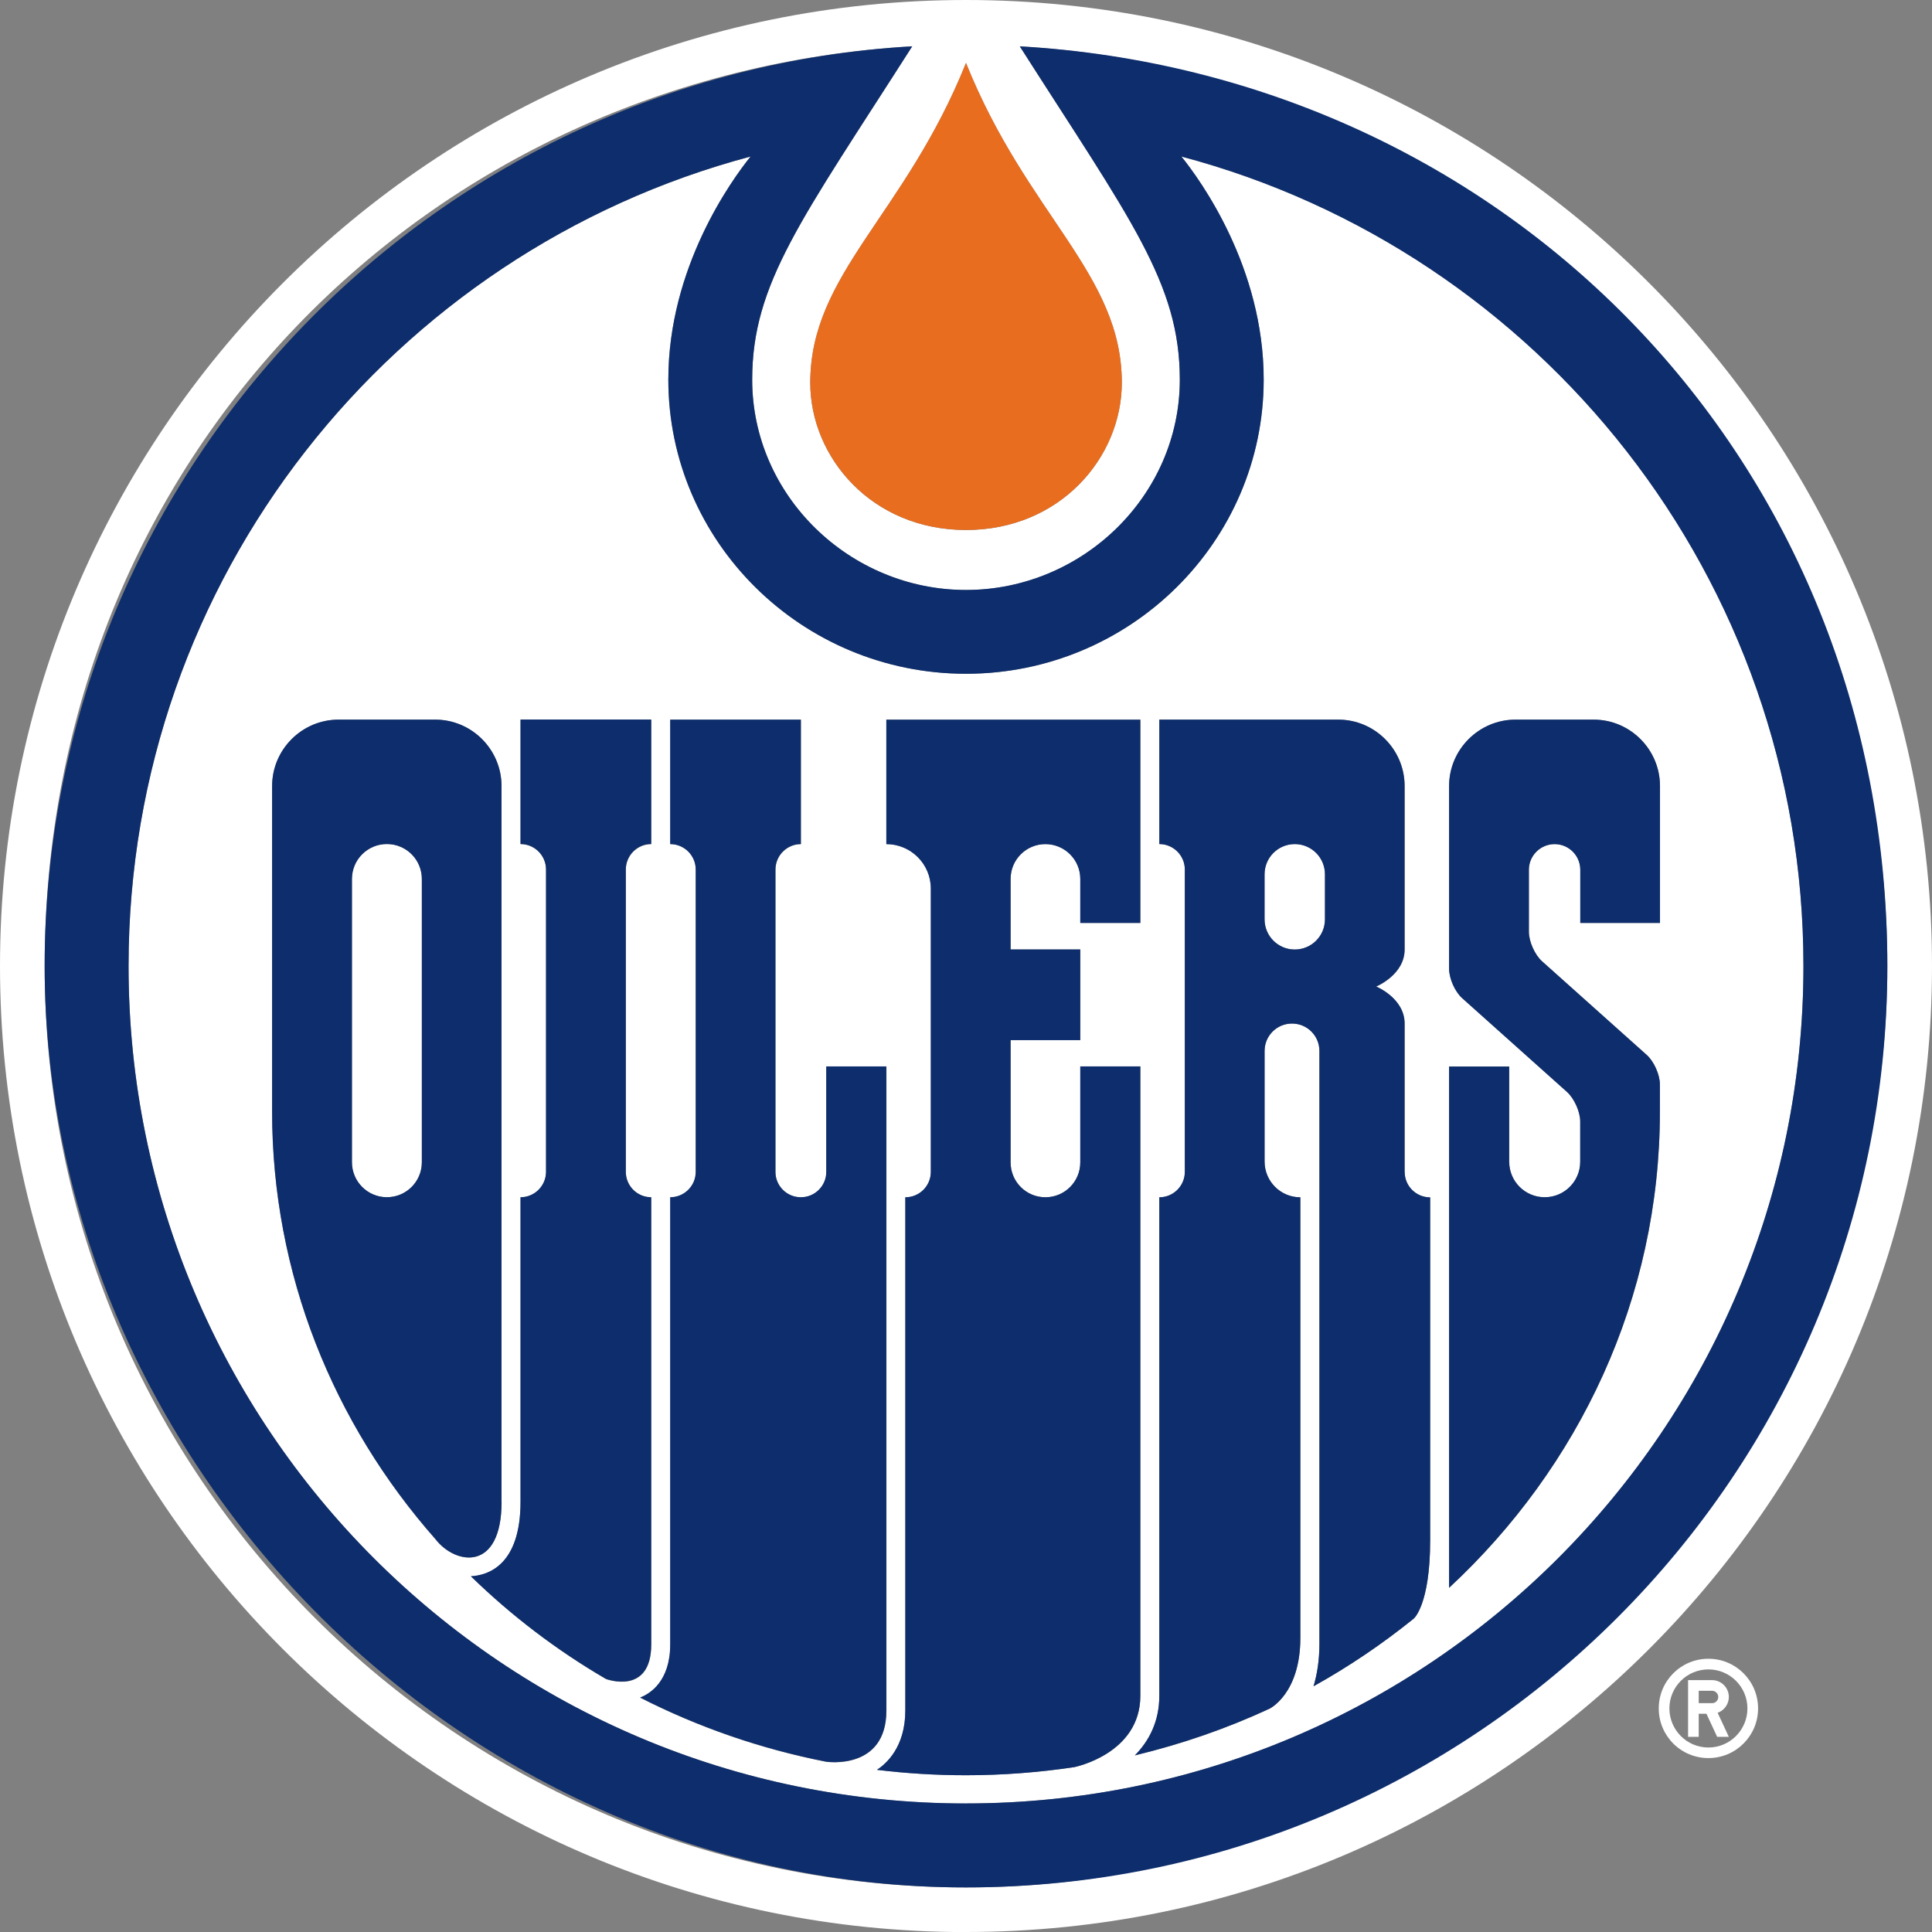
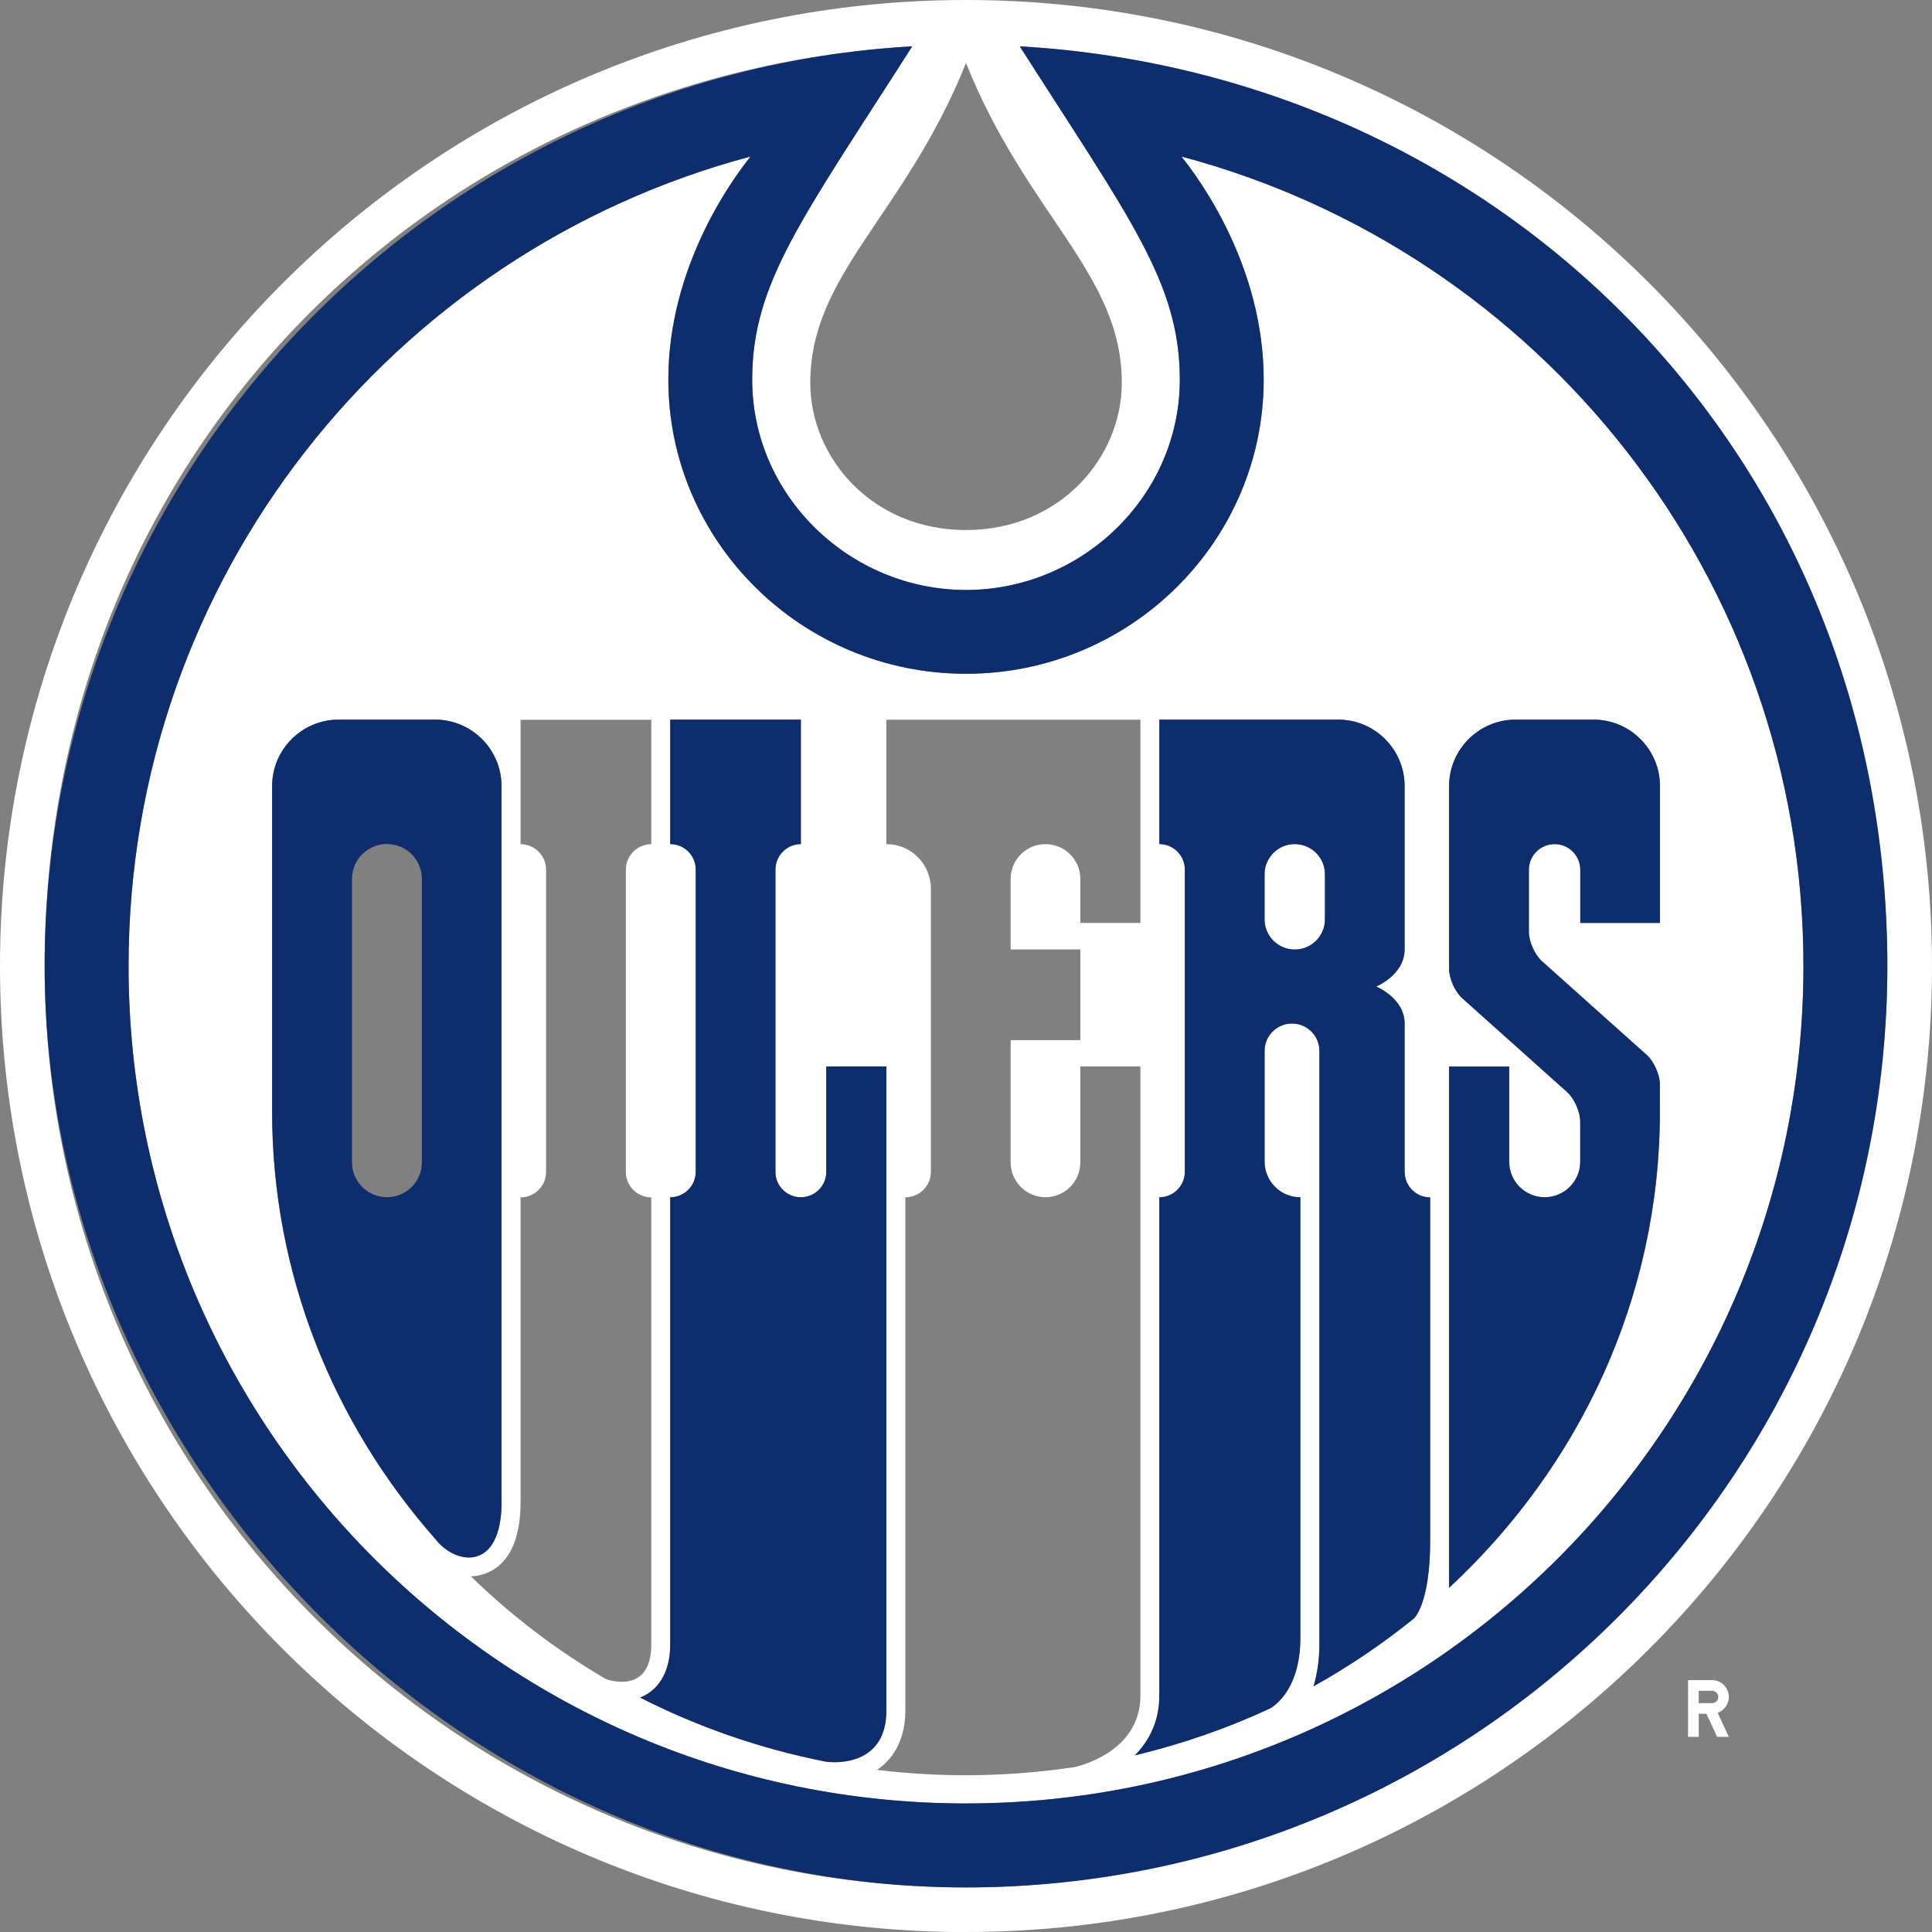
<svg xmlns="http://www.w3.org/2000/svg" width="500" height="500" viewBox="0 0 500 500" fill="none">
  <rect x="0" y="0" width="500" height="500" fill="#808080" stroke="none" />
  <g id="Color=Light">
    <g id="Frame" clip-path="url(#clip0_37_7834)">
      <path id="Vector" d="M250 500C388.078 500 500 388.078 500 250C500 111.922 388.078 0 250 0C111.922 0 0 111.943 0 250.021C0 388.098 111.922 500.021 250 500.021V500ZM250 16.306C265.813 55.745 290.323 70.818 290.323 99.071C290.323 118.358 274.387 137.173 250 137.173C225.613 137.173 209.697 118.379 209.697 99.071C209.697 70.838 234.187 55.745 250 16.306V16.306ZM236.079 12.009C207.538 56.732 194.666 73.223 194.666 98.269C194.666 128.331 219.937 152.698 250 152.698C280.063 152.698 305.334 128.331 305.334 98.269C305.334 73.223 292.462 56.732 263.921 12.009C389.126 19.206 488.444 123.005 488.444 250.021C488.444 377.036 381.683 488.464 250 488.464C118.317 488.464 11.556 381.703 11.556 250.021C11.556 118.338 110.894 19.185 236.079 11.988" fill="white" />
-       <path id="Vector_2" d="M100.099 218.437C95.102 218.437 91.051 222.467 91.051 227.484V300.79C91.051 305.786 95.102 309.837 100.099 309.837C105.096 309.837 109.146 305.786 109.146 300.79V227.484C109.146 222.467 105.096 218.437 100.099 218.437" fill="white" />
      <path id="Vector_3" d="M335.067 245.723C339.385 245.723 342.881 242.227 342.881 237.909V226.25C342.881 221.932 339.385 218.437 335.067 218.437C330.749 218.437 327.253 221.932 327.253 226.25V237.909C327.253 242.227 330.749 245.723 335.067 245.723Z" fill="white" />
      <path id="Vector_4" d="M250 466.73C369.695 466.73 466.73 369.695 466.73 250C466.73 149.572 398.442 65.122 305.745 40.508C310.66 46.636 327.028 69.173 327.028 98.228C327.028 140.216 292.483 174.371 249.98 174.371C207.477 174.371 172.952 140.216 172.952 98.228C172.952 69.173 189.32 46.615 194.234 40.508C101.579 65.142 33.27 149.593 33.27 250.021C33.27 369.715 130.305 466.75 250 466.75V466.73ZM375.041 276.012H390.607V300.687C390.607 305.766 394.72 309.858 399.778 309.858C404.837 309.858 408.97 305.745 408.97 300.687V290.241C408.97 287.732 407.427 284.298 405.556 282.612L378.455 258.369C376.563 256.703 375.041 253.269 375.041 250.74V203.426C375.041 193.987 382.773 186.256 392.211 186.256H412.465C421.903 186.256 429.614 193.987 429.614 203.426V238.855H408.99V225.099C408.99 221.439 406.009 218.457 402.348 218.457C398.688 218.457 395.686 221.439 395.686 225.099V241.158C395.686 243.667 397.228 247.101 399.1 248.787L426.201 273.03C428.072 274.716 429.594 278.13 429.594 280.659V287.63C429.594 336.013 408.682 379.709 375.041 410.923V276.012ZM300.05 309.858C303.689 309.858 306.65 306.917 306.65 303.278V225.058C306.65 221.418 303.689 218.457 300.05 218.457V186.256H346.377C355.815 186.256 363.526 193.987 363.526 203.426V245.744C363.526 252.324 356.165 255.326 356.165 255.326C356.165 255.326 363.526 258.328 363.526 264.908V303.298C363.526 306.938 366.487 309.878 370.127 309.878V398.606C370.127 415.364 365.87 418.901 365.87 418.901C357.789 425.42 349.133 431.3 339.941 436.421C340.846 433.357 341.463 429.738 341.463 425.399V272.002C341.463 268.075 338.296 264.908 334.369 264.908C330.441 264.908 327.274 268.075 327.274 272.002V300.625C327.274 305.725 331.428 309.878 336.528 309.878V423.898C336.528 438.333 328.59 442.199 328.59 442.199C317.548 447.339 305.869 451.369 293.696 454.289C297.335 450.609 300.029 445.571 300.029 438.888V309.878L300.05 309.858ZM229.397 186.256H295.135V238.855H279.59V227.463C279.59 222.487 275.56 218.457 270.563 218.457C265.566 218.457 261.556 222.487 261.556 227.463V245.723H279.59V269.185H261.556V300.831C261.556 305.807 265.587 309.837 270.563 309.837C275.539 309.837 279.59 305.807 279.59 300.831V275.991H295.135V438.847C295.135 453.94 278.027 457.333 278.027 457.333C268.897 458.69 259.541 459.43 250 459.43C242.186 459.43 234.517 458.957 226.97 458.032C229.335 456.49 234.311 452.171 234.311 442.672V309.858C237.951 309.858 240.912 306.917 240.912 303.278V229.972C240.912 223.598 235.75 218.457 229.397 218.457V186.256V186.256ZM173.487 425.563V309.878C177.126 309.878 180.087 306.938 180.087 303.298V225.078C180.087 221.439 177.126 218.478 173.487 218.478V186.277H207.292V218.478C203.652 218.478 200.712 221.439 200.712 225.078V303.319C200.712 306.938 203.652 309.878 207.292 309.878C210.931 309.878 213.872 306.938 213.872 303.319V276.032H229.417V442.692C229.417 458.32 213.831 455.955 213.831 455.955C196.784 452.624 180.601 446.969 165.694 439.361C168.202 438.394 173.487 435.228 173.487 425.563V425.563ZM134.726 388.674V309.878C138.366 309.878 141.327 306.938 141.327 303.298V225.078C141.327 221.439 138.366 218.478 134.726 218.478V186.277H168.552V218.478C164.912 218.478 161.972 221.439 161.972 225.078V303.298C161.972 306.938 164.912 309.878 168.552 309.878V425.563C168.552 438.97 156.831 434.549 156.831 434.549C144.041 427.085 132.321 418.14 121.875 407.962C126.275 407.756 134.726 405.145 134.726 388.674ZM70.427 203.426C70.427 193.987 78.159 186.256 87.597 186.256H112.642C122.08 186.256 129.791 193.987 129.791 203.426V388.674C129.791 406.954 117.824 405.021 112.663 398.318C86.301 368.42 70.407 329.803 70.407 287.63V203.426H70.427Z" fill="white" />
-       <path id="Vector_5" d="M454.988 442.137C454.988 435.022 449.231 429.285 442.137 429.285C435.043 429.285 429.285 435.022 429.285 442.137C429.285 449.251 435.022 454.988 442.137 454.988C449.251 454.988 454.988 449.231 454.988 442.137ZM432.041 442.137C432.041 436.564 436.564 432.041 442.137 432.041C447.709 432.041 452.233 436.564 452.233 442.137C452.233 447.709 447.709 452.254 442.137 452.254C436.564 452.254 432.041 447.73 432.041 442.137Z" fill="white" />
      <path id="Vector_6" d="M447.422 449.498L444.522 443.268C446.208 442.671 447.422 441.047 447.422 439.176C447.422 436.77 445.468 434.816 443.083 434.816H436.873V449.498H439.628V443.514H441.623L444.399 449.498H447.442H447.422ZM443.083 440.78H439.628V437.572H443.083C443.947 437.572 444.687 438.291 444.687 439.176C444.687 440.06 443.967 440.78 443.083 440.78Z" fill="white" />
-       <path id="Vector_7" d="M290.323 99.05C290.323 70.818 265.833 55.725 250 16.286C234.187 55.725 209.697 70.797 209.697 99.05C209.697 118.338 225.633 137.153 250 137.153C274.367 137.153 290.323 118.358 290.323 99.05Z" fill="#E86D1F" />
      <path id="Vector_8" d="M263.921 11.988C292.462 56.711 305.334 73.203 305.334 98.248C305.334 128.31 280.062 152.677 250 152.677C219.937 152.677 194.666 128.31 194.666 98.248C194.666 73.203 207.538 56.711 236.079 11.988C110.894 19.185 11.556 122.985 11.556 250.02C11.556 377.056 118.317 488.464 250 488.464C381.683 488.464 488.444 381.703 488.444 250.02C488.444 118.338 389.126 19.185 263.921 11.988ZM250 466.729C130.305 466.729 33.27 369.695 33.27 250C33.27 149.572 101.579 65.121 194.255 40.508C189.34 46.636 172.972 69.172 172.972 98.227C172.972 140.216 207.538 174.371 250 174.371C292.462 174.371 327.048 140.216 327.048 98.227C327.048 69.172 310.68 46.615 305.745 40.508C398.421 65.101 466.73 149.572 466.73 250C466.73 369.695 369.695 466.729 250 466.729" fill="#0D2D6C" />
-       <path id="Vector_9" d="M295.114 275.991H279.569V300.831C279.569 305.807 275.539 309.858 270.542 309.858C265.545 309.858 261.535 305.827 261.535 300.831V269.185H279.569V245.723H261.535V227.463C261.535 222.487 265.566 218.457 270.542 218.457C275.518 218.457 279.569 222.487 279.569 227.463V238.855H295.114V186.256H229.376V218.457C235.729 218.457 240.891 223.598 240.891 229.972V303.278C240.891 306.917 237.95 309.858 234.29 309.858V442.671C234.29 452.171 229.314 456.489 226.949 458.032C234.496 458.957 242.166 459.43 249.979 459.43C259.52 459.43 268.856 458.71 278.006 457.333C278.006 457.333 295.114 453.94 295.114 438.847V275.991V275.991Z" fill="#0D2D6C" />
      <path id="Vector_10" d="M229.376 275.991H213.83V303.278C213.83 306.897 210.89 309.837 207.25 309.837C203.611 309.837 200.67 306.897 200.67 303.278V225.037C200.67 221.397 203.631 218.436 207.25 218.436V186.235H173.446V218.436C177.085 218.436 180.046 221.397 180.046 225.037V303.257C180.046 306.897 177.085 309.837 173.446 309.837V425.522C173.446 435.187 168.161 438.353 165.652 439.32C180.56 446.907 196.743 452.562 213.789 455.914C213.789 455.914 229.376 458.278 229.376 442.651V275.991V275.991Z" fill="#0D2D6C" />
-       <path id="Vector_11" d="M168.531 425.522V309.837C164.892 309.837 161.951 306.897 161.951 303.237V225.016C161.951 221.377 164.892 218.416 168.531 218.416V186.215H134.706V218.416C138.345 218.416 141.306 221.377 141.306 225.016V303.237C141.306 306.876 138.345 309.837 134.706 309.837V388.633C134.706 405.104 126.254 407.695 121.854 407.921C132.279 418.079 144.02 427.044 156.81 434.488C156.81 434.488 168.531 438.909 168.531 425.502" fill="#0D2D6C" />
      <path id="Vector_12" d="M429.594 238.834V203.405C429.594 193.967 421.883 186.235 412.444 186.235H392.19C382.752 186.235 375.021 193.967 375.021 203.405V250.72C375.021 253.228 376.542 256.683 378.434 258.348L405.535 282.592C407.407 284.278 408.949 287.712 408.949 290.22V300.666C408.949 305.725 404.836 309.837 399.757 309.837C394.678 309.837 390.566 305.725 390.566 300.666V276.012H375.021V410.923C408.661 379.688 429.573 335.993 429.573 287.63V280.659C429.573 278.15 428.051 274.716 426.18 273.03L399.079 248.787C397.187 247.101 395.665 243.667 395.665 241.158V225.099C395.665 221.439 398.647 218.457 402.328 218.457C406.008 218.457 408.969 221.439 408.969 225.099V238.855H429.594V238.834Z" fill="#0D2D6C" />
      <path id="Vector_13" d="M129.791 388.653V203.405C129.791 193.967 122.08 186.235 112.642 186.235H87.597C78.158 186.235 70.427 193.967 70.427 203.405V287.609C70.427 329.783 86.322 368.399 112.683 398.297C117.824 405.001 129.812 406.934 129.812 388.653H129.791ZM109.187 300.79C109.187 305.786 105.136 309.837 100.14 309.837C95.143 309.837 91.092 305.786 91.092 300.79V227.484C91.092 222.467 95.143 218.436 100.14 218.436C105.136 218.436 109.187 222.467 109.187 227.484V300.79Z" fill="#0D2D6C" />
      <path id="Vector_14" d="M363.505 303.257V264.887C363.505 258.307 356.144 255.305 356.144 255.305C356.144 255.305 363.505 252.282 363.505 245.723V203.405C363.505 193.967 355.794 186.235 346.356 186.235H300.029V218.436C303.668 218.436 306.629 221.397 306.629 225.037V303.257C306.629 306.897 303.668 309.858 300.029 309.858V438.867C300.029 445.55 297.335 450.609 293.695 454.289C305.848 451.369 317.527 447.319 328.59 442.178C328.59 442.178 336.527 438.333 336.527 423.877V309.858C331.407 309.858 327.274 305.725 327.274 300.604V271.981C327.274 268.054 330.441 264.887 334.368 264.887C338.296 264.887 341.462 268.054 341.462 271.981V425.378C341.462 429.717 340.866 433.357 339.941 436.4C349.132 431.3 357.789 425.419 365.87 418.901C365.87 418.901 370.126 415.364 370.126 398.606V309.878C366.466 309.878 363.526 306.938 363.526 303.278L363.505 303.257ZM342.902 237.93C342.902 242.248 339.406 245.743 335.088 245.743C330.77 245.743 327.274 242.248 327.274 237.93V226.271C327.274 221.953 330.77 218.457 335.088 218.457C339.406 218.457 342.902 221.953 342.902 226.271V237.93Z" fill="#0D2D6C" />
    </g>
  </g>
  <defs>
    <clipPath id="clip0_37_7834">
      <rect width="500" height="500" fill="white" />
    </clipPath>
  </defs>
</svg>